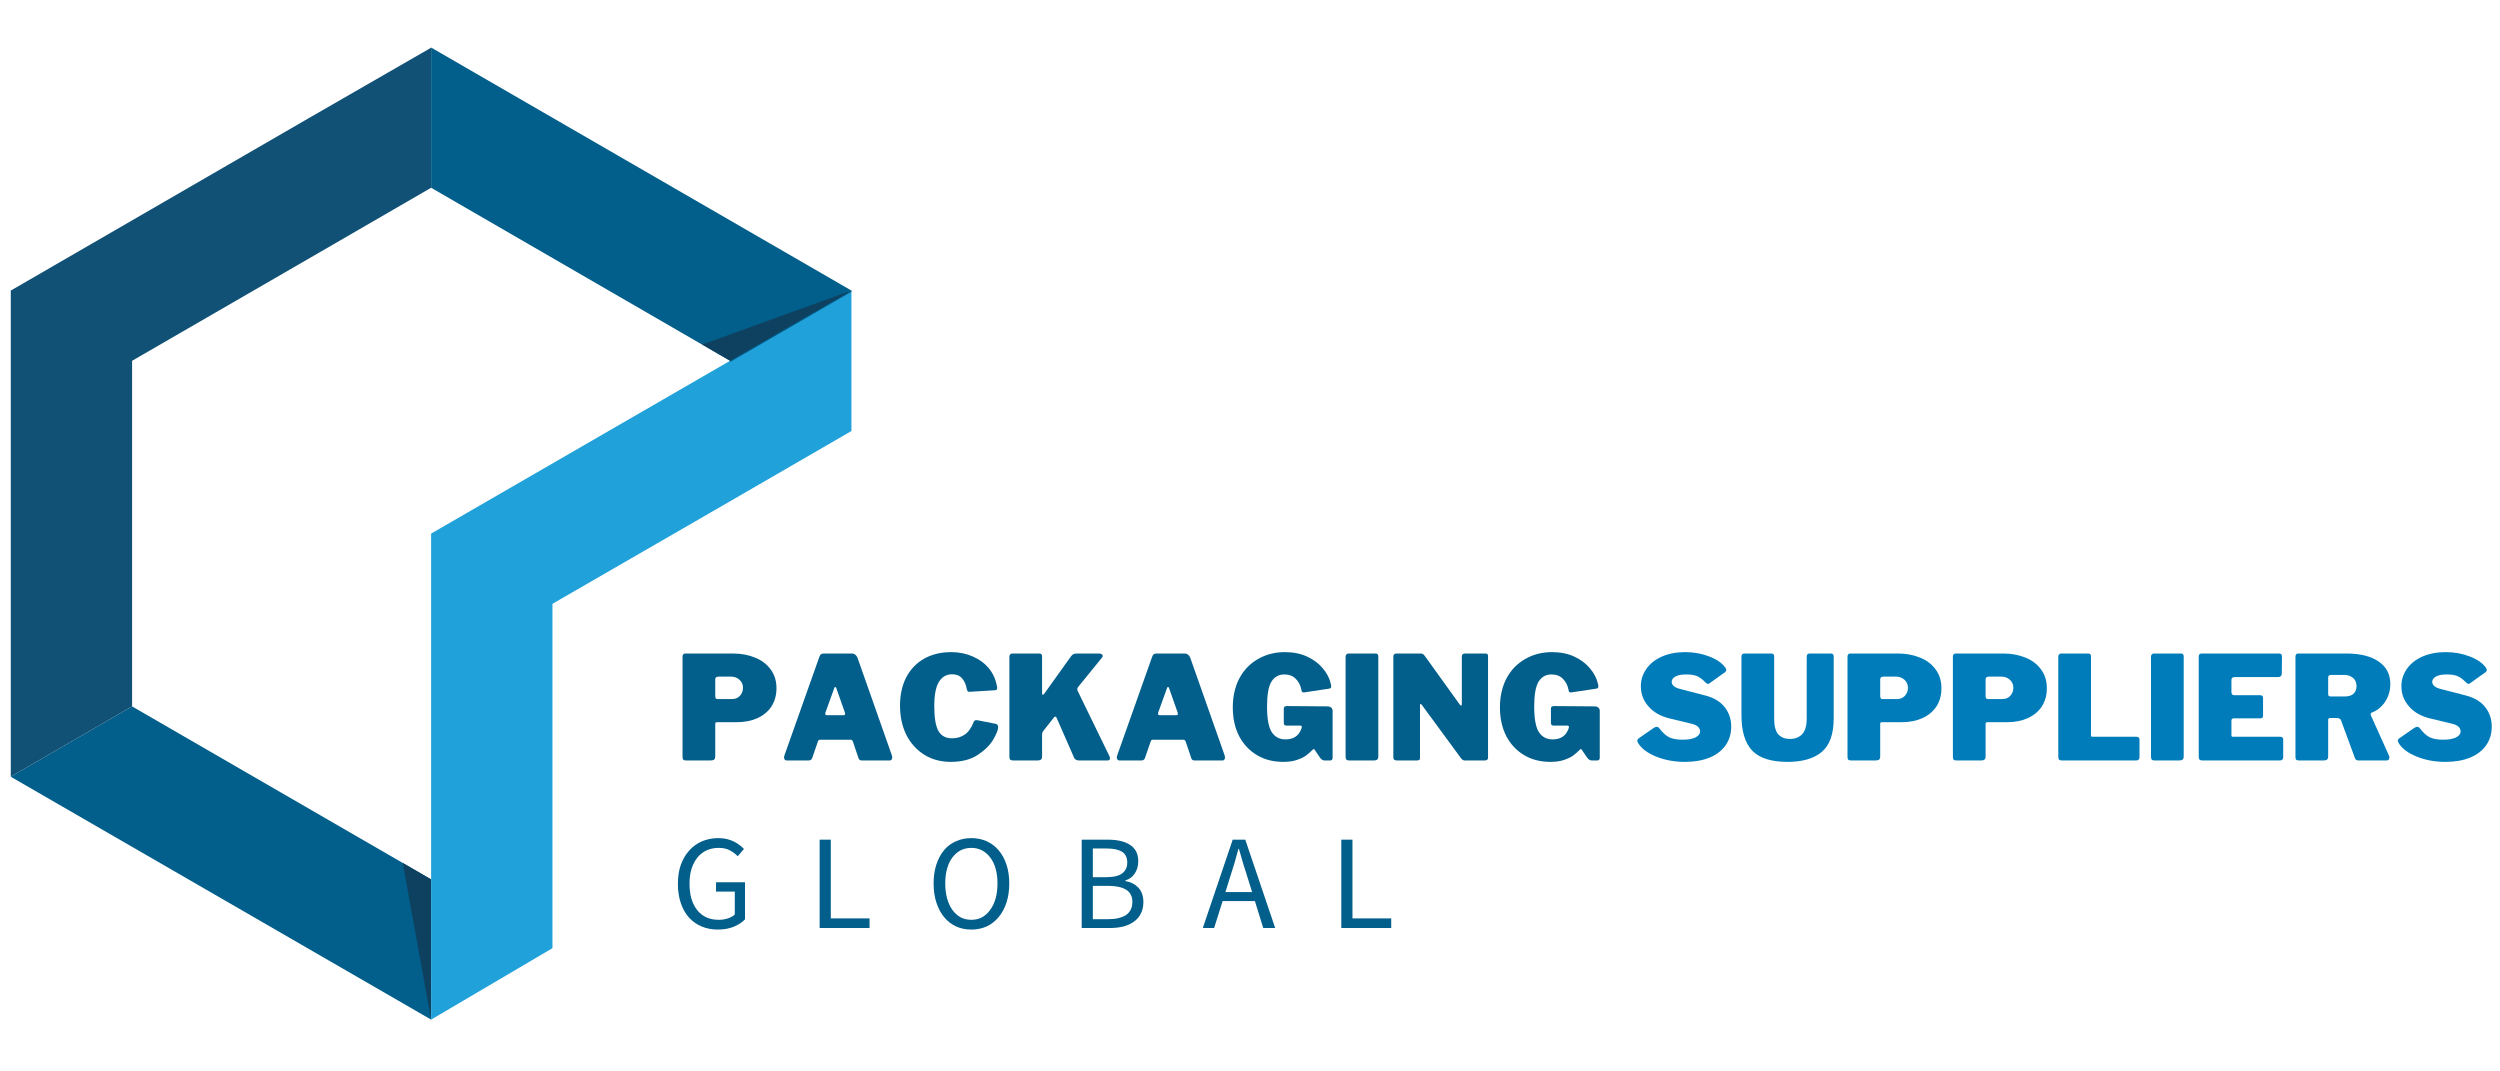
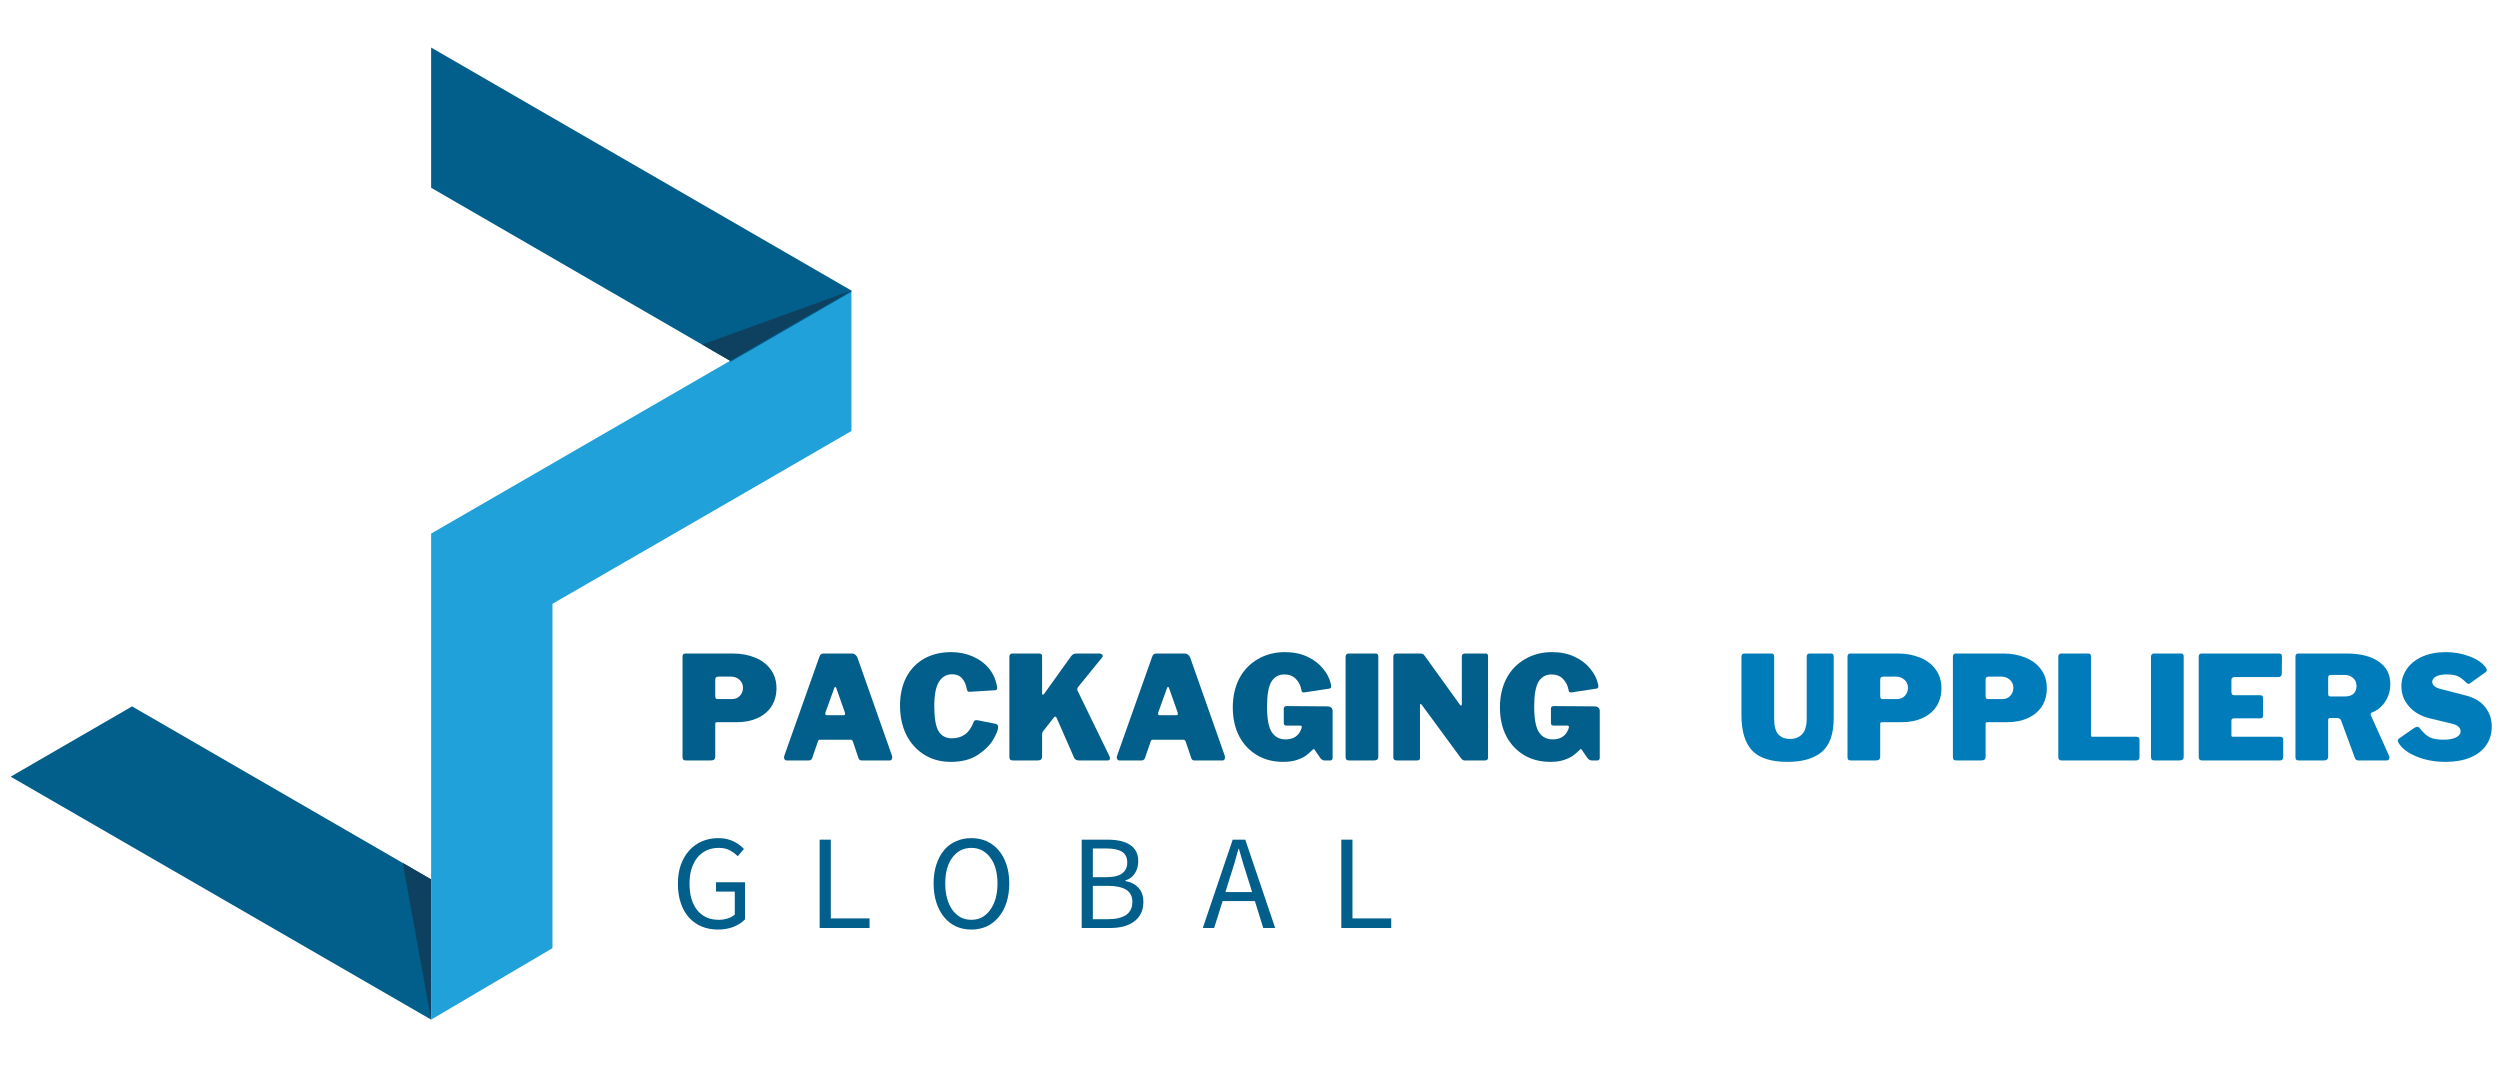
<svg xmlns="http://www.w3.org/2000/svg" width="336" zoomAndPan="magnify" viewBox="0 0 252 108" height="144" preserveAspectRatio="xMidYMid meet" version="1.0">
  <defs>
    <g />
    <clipPath id="708dde9a34">
      <path d="M 1.086 71.004 L 43.684 71.004 L 43.684 102.777 L 1.086 102.777 Z M 1.086 71.004 " clip-rule="nonzero" />
    </clipPath>
    <clipPath id="2cbe43a8db">
      <path d="M 40.504 86.918 L 43.684 86.918 L 43.684 102.777 L 40.504 102.777 Z M 40.504 86.918 " clip-rule="nonzero" />
    </clipPath>
    <clipPath id="d1ed264ca5">
-       <path d="M 1.086 4.656 L 44 4.656 L 44 79 L 1.086 79 Z M 1.086 4.656 " clip-rule="nonzero" />
-     </clipPath>
+       </clipPath>
    <clipPath id="2a7fdd9bb0">
      <path d="M 43.047 29 L 85.828 29 L 85.828 102.777 L 43.047 102.777 Z M 43.047 29 " clip-rule="nonzero" />
    </clipPath>
    <clipPath id="1007b6b005">
      <path d="M 43.047 4.793 L 85.828 4.793 L 85.828 36.625 L 43.047 36.625 Z M 43.047 4.793 " clip-rule="nonzero" />
    </clipPath>
    <clipPath id="ad2277db69">
      <path d="M 70.387 29 L 85.828 29 L 85.828 36.625 L 70.387 36.625 Z M 70.387 29 " clip-rule="nonzero" />
    </clipPath>
  </defs>
-   <rect x="-25.2" width="302.4" fill="#ffffff" y="-10.8" height="129.6" fill-opacity="1" />
  <rect x="-25.2" width="302.4" fill="#ffffff" y="-10.8" height="129.6" fill-opacity="1" />
  <rect x="-25.2" width="302.4" fill="#ffffff" y="-10.8" height="129.6" fill-opacity="1" />
  <g clip-path="url(#708dde9a34)">
    <path fill="#025e8a" d="M 1.184 78.352 L 43.457 102.777 L 43.457 88.641 L 13.438 71.277 L 13.316 71.203 L 1.086 78.281 L 1.184 78.352 " fill-opacity="1" fill-rule="nonzero" />
  </g>
  <g clip-path="url(#2cbe43a8db)">
    <path fill="#0e415f" d="M 43.457 102.777 L 43.457 88.641 L 43.391 88.605 L 40.598 86.988 L 43.457 102.777 " fill-opacity="1" fill-rule="nonzero" />
  </g>
  <g clip-path="url(#d1ed264ca5)">
    <path fill="#115175" d="M 31.227 26.008 L 43.457 18.926 L 43.457 4.793 L 43.355 4.867 L 31.102 11.922 L 1.086 29.289 L 1.086 78.281 L 13.316 71.203 L 13.316 36.367 L 31.227 26.008 " fill-opacity="1" fill-rule="nonzero" />
  </g>
  <g clip-path="url(#2a7fdd9bb0)">
    <path fill="#20a1da" d="M 85.824 29.289 L 85.824 43.445 L 73.594 50.527 L 55.688 60.863 L 55.688 95.574 L 43.457 102.777 L 43.457 53.785 L 73.594 36.367 L 85.824 29.289 " fill-opacity="1" fill-rule="nonzero" />
  </g>
  <g clip-path="url(#1007b6b005)">
    <path fill="#025e8a" d="M 85.824 29.289 L 85.824 29.41 L 73.594 36.492 L 73.594 36.367 L 43.457 18.926 L 43.457 4.793 L 85.824 29.289 " fill-opacity="1" fill-rule="nonzero" />
  </g>
  <g clip-path="url(#ad2277db69)">
    <path fill="#0e415f" d="M 85.824 29.289 L 73.594 36.367 L 70.785 34.727 Z M 85.824 29.289 " fill-opacity="1" fill-rule="nonzero" />
  </g>
  <g fill="#025e8a" fill-opacity="1">
    <g transform="translate(67.629, 93.544)">
      <g>
        <path d="M 4.719 0.156 C 4.133 0.156 3.594 0.051 3.094 -0.156 C 2.602 -0.363 2.18 -0.66 1.828 -1.047 C 1.473 -1.441 1.195 -1.926 1 -2.5 C 0.801 -3.082 0.703 -3.734 0.703 -4.453 C 0.703 -5.172 0.801 -5.812 1 -6.375 C 1.207 -6.945 1.492 -7.43 1.859 -7.828 C 2.223 -8.234 2.656 -8.539 3.156 -8.75 C 3.656 -8.957 4.203 -9.062 4.797 -9.062 C 5.098 -9.062 5.379 -9.031 5.641 -8.969 C 5.898 -8.906 6.133 -8.82 6.344 -8.719 C 6.562 -8.613 6.754 -8.492 6.922 -8.359 C 7.086 -8.234 7.234 -8.102 7.359 -7.969 L 6.734 -7.234 C 6.504 -7.473 6.238 -7.672 5.938 -7.828 C 5.645 -7.992 5.27 -8.078 4.812 -8.078 C 4.363 -8.078 3.957 -7.992 3.594 -7.828 C 3.238 -7.66 2.93 -7.422 2.672 -7.109 C 2.422 -6.797 2.223 -6.414 2.078 -5.969 C 1.941 -5.531 1.875 -5.035 1.875 -4.484 C 1.875 -3.922 1.938 -3.414 2.062 -2.969 C 2.195 -2.52 2.391 -2.133 2.641 -1.812 C 2.891 -1.5 3.195 -1.254 3.562 -1.078 C 3.926 -0.91 4.348 -0.828 4.828 -0.828 C 5.148 -0.828 5.453 -0.875 5.734 -0.969 C 6.023 -1.062 6.258 -1.191 6.438 -1.359 L 6.438 -3.672 L 4.547 -3.672 L 4.547 -4.609 L 7.469 -4.609 L 7.469 -0.875 C 7.176 -0.57 6.797 -0.32 6.328 -0.125 C 5.859 0.062 5.32 0.156 4.719 0.156 Z M 4.719 0.156 " />
      </g>
    </g>
  </g>
  <g fill="#025e8a" fill-opacity="1">
    <g transform="translate(75.988, 93.544)">
      <g />
    </g>
  </g>
  <g fill="#025e8a" fill-opacity="1">
    <g transform="translate(78.7, 93.544)">
      <g />
    </g>
  </g>
  <g fill="#025e8a" fill-opacity="1">
    <g transform="translate(81.401, 93.544)">
      <g>
        <path d="M 1.219 0 L 1.219 -8.906 L 2.344 -8.906 L 2.344 -0.969 L 6.25 -0.969 L 6.25 0 Z M 1.219 0 " />
      </g>
    </g>
  </g>
  <g fill="#025e8a" fill-opacity="1">
    <g transform="translate(87.992, 93.544)">
      <g />
    </g>
  </g>
  <g fill="#025e8a" fill-opacity="1">
    <g transform="translate(90.705, 93.544)">
      <g />
    </g>
  </g>
  <g fill="#025e8a" fill-opacity="1">
    <g transform="translate(93.405, 93.544)">
      <g>
        <path d="M 4.516 0.156 C 3.953 0.156 3.438 0.051 2.969 -0.156 C 2.5 -0.375 2.098 -0.688 1.766 -1.094 C 1.43 -1.5 1.172 -1.988 0.984 -2.562 C 0.797 -3.133 0.703 -3.781 0.703 -4.5 C 0.703 -5.207 0.797 -5.844 0.984 -6.406 C 1.172 -6.977 1.43 -7.461 1.766 -7.859 C 2.098 -8.254 2.5 -8.551 2.969 -8.75 C 3.438 -8.957 3.953 -9.062 4.516 -9.062 C 5.066 -9.062 5.578 -8.957 6.047 -8.75 C 6.516 -8.539 6.914 -8.238 7.25 -7.844 C 7.594 -7.445 7.859 -6.961 8.047 -6.391 C 8.234 -5.828 8.328 -5.195 8.328 -4.5 C 8.328 -3.781 8.234 -3.133 8.047 -2.562 C 7.859 -1.988 7.594 -1.5 7.25 -1.094 C 6.914 -0.688 6.516 -0.375 6.047 -0.156 C 5.578 0.051 5.066 0.156 4.516 0.156 Z M 4.516 -0.828 C 4.91 -0.828 5.266 -0.91 5.578 -1.078 C 5.898 -1.254 6.176 -1.504 6.406 -1.828 C 6.645 -2.148 6.828 -2.535 6.953 -2.984 C 7.078 -3.43 7.141 -3.938 7.141 -4.5 C 7.141 -5.051 7.078 -5.547 6.953 -5.984 C 6.828 -6.43 6.645 -6.805 6.406 -7.109 C 6.176 -7.422 5.898 -7.66 5.578 -7.828 C 5.266 -7.992 4.91 -8.078 4.516 -8.078 C 4.109 -8.078 3.742 -7.992 3.422 -7.828 C 3.109 -7.66 2.832 -7.422 2.594 -7.109 C 2.363 -6.805 2.188 -6.43 2.062 -5.984 C 1.938 -5.547 1.875 -5.051 1.875 -4.5 C 1.875 -3.938 1.938 -3.43 2.062 -2.984 C 2.188 -2.535 2.363 -2.148 2.594 -1.828 C 2.832 -1.504 3.109 -1.254 3.422 -1.078 C 3.742 -0.91 4.109 -0.828 4.516 -0.828 Z M 4.516 -0.828 " />
      </g>
    </g>
  </g>
  <g fill="#025e8a" fill-opacity="1">
    <g transform="translate(102.402, 93.544)">
      <g />
    </g>
  </g>
  <g fill="#025e8a" fill-opacity="1">
    <g transform="translate(105.115, 93.544)">
      <g />
    </g>
  </g>
  <g fill="#025e8a" fill-opacity="1">
    <g transform="translate(107.815, 93.544)">
      <g>
        <path d="M 1.219 0 L 1.219 -8.906 L 3.875 -8.906 C 4.32 -8.906 4.734 -8.863 5.109 -8.781 C 5.484 -8.695 5.805 -8.566 6.078 -8.391 C 6.348 -8.223 6.555 -8 6.703 -7.719 C 6.848 -7.445 6.922 -7.117 6.922 -6.734 C 6.922 -6.285 6.812 -5.883 6.594 -5.531 C 6.375 -5.176 6.051 -4.93 5.625 -4.797 L 5.625 -4.734 C 6.164 -4.641 6.602 -4.414 6.938 -4.062 C 7.27 -3.707 7.438 -3.223 7.438 -2.609 C 7.438 -2.172 7.352 -1.789 7.188 -1.469 C 7.031 -1.145 6.801 -0.875 6.5 -0.656 C 6.207 -0.438 5.852 -0.27 5.438 -0.156 C 5.02 -0.051 4.562 0 4.062 0 Z M 2.344 -5.125 L 3.672 -5.125 C 4.43 -5.125 4.977 -5.254 5.312 -5.516 C 5.645 -5.773 5.812 -6.129 5.812 -6.578 C 5.812 -7.098 5.633 -7.469 5.281 -7.688 C 4.938 -7.906 4.414 -8.016 3.719 -8.016 L 2.344 -8.016 Z M 2.344 -0.891 L 3.891 -0.891 C 4.66 -0.891 5.258 -1.031 5.688 -1.312 C 6.113 -1.602 6.328 -2.047 6.328 -2.641 C 6.328 -3.191 6.117 -3.598 5.703 -3.859 C 5.285 -4.117 4.68 -4.25 3.891 -4.25 L 2.344 -4.25 Z M 2.344 -0.891 " />
      </g>
    </g>
  </g>
  <g fill="#025e8a" fill-opacity="1">
    <g transform="translate(115.782, 93.544)">
      <g />
    </g>
  </g>
  <g fill="#025e8a" fill-opacity="1">
    <g transform="translate(118.494, 93.544)">
      <g />
    </g>
  </g>
  <g fill="#025e8a" fill-opacity="1">
    <g transform="translate(121.195, 93.544)">
      <g>
        <path d="M 2.75 -4.984 L 2.328 -3.625 L 5.016 -3.625 L 4.594 -4.984 C 4.426 -5.484 4.27 -5.977 4.125 -6.469 C 3.977 -6.957 3.832 -7.461 3.688 -7.984 L 3.641 -7.984 C 3.504 -7.461 3.363 -6.957 3.219 -6.469 C 3.07 -5.977 2.914 -5.484 2.75 -4.984 Z M 0.047 0 L 3.062 -8.906 L 4.328 -8.906 L 7.344 0 L 6.141 0 L 5.297 -2.719 L 2.047 -2.719 L 1.188 0 Z M 0.047 0 " />
      </g>
    </g>
  </g>
  <g fill="#025e8a" fill-opacity="1">
    <g transform="translate(128.572, 93.544)">
      <g />
    </g>
  </g>
  <g fill="#025e8a" fill-opacity="1">
    <g transform="translate(131.284, 93.544)">
      <g />
    </g>
  </g>
  <g fill="#025e8a" fill-opacity="1">
    <g transform="translate(133.985, 93.544)">
      <g>
        <path d="M 1.219 0 L 1.219 -8.906 L 2.344 -8.906 L 2.344 -0.969 L 6.25 -0.969 L 6.25 0 Z M 1.219 0 " />
      </g>
    </g>
  </g>
  <g fill="#025e8a" fill-opacity="1">
    <g transform="translate(68.049, 76.656)">
      <g>
        <path d="M 10.219 -7.281 C 10.219 -6.582 10.051 -5.973 9.719 -5.453 C 9.383 -4.941 8.91 -4.547 8.297 -4.266 C 7.691 -3.992 7 -3.859 6.219 -3.859 L 4.234 -3.859 C 4.109 -3.859 4.047 -3.805 4.047 -3.703 L 4.047 -0.422 C 4.047 -0.266 4.008 -0.156 3.938 -0.094 C 3.863 -0.031 3.742 0 3.578 0 L 1.141 0 C 0.992 0 0.891 -0.023 0.828 -0.078 C 0.773 -0.141 0.75 -0.234 0.75 -0.359 L 0.75 -10.453 C 0.75 -10.672 0.844 -10.781 1.031 -10.781 L 5.844 -10.781 C 6.656 -10.781 7.391 -10.645 8.047 -10.375 C 8.711 -10.113 9.238 -9.719 9.625 -9.188 C 10.02 -8.664 10.219 -8.031 10.219 -7.281 Z M 6.844 -7.328 C 6.844 -7.66 6.723 -7.93 6.484 -8.141 C 6.254 -8.348 5.973 -8.453 5.641 -8.453 L 4.391 -8.453 C 4.266 -8.453 4.176 -8.426 4.125 -8.375 C 4.07 -8.332 4.047 -8.258 4.047 -8.156 L 4.047 -6.516 C 4.047 -6.391 4.066 -6.301 4.109 -6.25 C 4.148 -6.207 4.211 -6.188 4.297 -6.188 L 5.719 -6.188 C 6.062 -6.188 6.332 -6.297 6.531 -6.516 C 6.738 -6.734 6.844 -7.004 6.844 -7.328 Z M 6.844 -7.328 " />
      </g>
    </g>
  </g>
  <g fill="#025e8a" fill-opacity="1">
    <g transform="translate(78.672, 76.656)">
      <g>
        <path d="M 0.625 0 C 0.551 0 0.488 -0.023 0.438 -0.078 C 0.383 -0.129 0.359 -0.207 0.359 -0.312 C 0.359 -0.375 0.375 -0.445 0.406 -0.531 L 3.922 -10.453 C 3.973 -10.578 4.023 -10.66 4.078 -10.703 C 4.141 -10.754 4.234 -10.781 4.359 -10.781 L 7.219 -10.781 C 7.332 -10.781 7.438 -10.742 7.531 -10.672 C 7.625 -10.598 7.695 -10.504 7.75 -10.391 L 11.234 -0.5 C 11.254 -0.414 11.266 -0.352 11.266 -0.312 C 11.266 -0.227 11.242 -0.156 11.203 -0.094 C 11.16 -0.031 11.102 0 11.031 0 L 8.188 0 C 8.02 0 7.91 -0.082 7.859 -0.25 L 7.297 -1.922 C 7.266 -1.984 7.234 -2.023 7.203 -2.047 C 7.18 -2.078 7.141 -2.094 7.078 -2.094 L 4 -2.094 C 3.883 -2.094 3.812 -2.039 3.781 -1.938 L 3.188 -0.219 C 3.125 -0.07 3.004 0 2.828 0 Z M 6.344 -4.562 C 6.457 -4.562 6.516 -4.609 6.516 -4.703 C 6.516 -4.723 6.504 -4.773 6.484 -4.859 L 5.609 -7.344 C 5.586 -7.383 5.555 -7.406 5.516 -7.406 C 5.484 -7.406 5.457 -7.383 5.438 -7.344 L 4.547 -4.875 C 4.523 -4.832 4.516 -4.781 4.516 -4.719 C 4.516 -4.613 4.57 -4.562 4.688 -4.562 Z M 6.344 -4.562 " />
      </g>
    </g>
  </g>
  <g fill="#025e8a" fill-opacity="1">
    <g transform="translate(90.284, 76.656)">
      <g>
        <path d="M 5.594 -10.922 C 6.395 -10.922 7.117 -10.773 7.766 -10.484 C 8.422 -10.203 8.957 -9.812 9.375 -9.312 C 9.789 -8.812 10.062 -8.234 10.188 -7.578 C 10.219 -7.461 10.234 -7.375 10.234 -7.312 C 10.234 -7.219 10.211 -7.156 10.172 -7.125 C 10.141 -7.102 10.082 -7.086 10 -7.078 L 7.453 -6.922 C 7.359 -6.922 7.297 -6.938 7.266 -6.969 C 7.234 -7 7.203 -7.07 7.172 -7.188 C 7.086 -7.656 6.926 -8.02 6.688 -8.281 C 6.457 -8.551 6.125 -8.688 5.688 -8.688 C 5.113 -8.688 4.672 -8.43 4.359 -7.922 C 4.047 -7.422 3.891 -6.609 3.891 -5.484 C 3.891 -4.305 4.031 -3.469 4.312 -2.969 C 4.602 -2.477 5.055 -2.234 5.672 -2.234 C 6.18 -2.234 6.617 -2.363 6.984 -2.625 C 7.348 -2.883 7.648 -3.32 7.891 -3.938 C 7.922 -4.02 8.004 -4.062 8.141 -4.062 C 8.203 -4.062 8.254 -4.055 8.297 -4.047 L 10.109 -3.688 C 10.254 -3.645 10.328 -3.535 10.328 -3.359 C 10.328 -3.086 10.16 -2.664 9.828 -2.094 C 9.492 -1.531 8.969 -1.016 8.25 -0.547 C 7.539 -0.086 6.645 0.141 5.562 0.141 C 4.539 0.141 3.641 -0.102 2.859 -0.594 C 2.086 -1.082 1.488 -1.754 1.062 -2.609 C 0.645 -3.461 0.438 -4.438 0.438 -5.531 C 0.438 -6.613 0.645 -7.562 1.062 -8.375 C 1.488 -9.195 2.094 -9.828 2.875 -10.266 C 3.656 -10.703 4.562 -10.922 5.594 -10.922 Z M 5.594 -10.922 " />
      </g>
    </g>
  </g>
  <g fill="#025e8a" fill-opacity="1">
    <g transform="translate(100.995, 76.656)">
      <g>
        <path d="M 10.828 -0.453 C 10.867 -0.367 10.891 -0.289 10.891 -0.219 C 10.891 -0.07 10.801 0 10.625 0 L 7.781 0 C 7.52 0 7.348 -0.098 7.266 -0.297 L 5.5 -4.328 C 5.457 -4.391 5.414 -4.422 5.375 -4.422 C 5.32 -4.422 5.254 -4.363 5.172 -4.25 L 4.141 -2.938 C 4.078 -2.863 4.047 -2.754 4.047 -2.609 L 4.047 -0.422 C 4.047 -0.266 4.008 -0.156 3.938 -0.094 C 3.863 -0.031 3.742 0 3.578 0 L 1.141 0 C 1.004 0 0.906 -0.023 0.844 -0.078 C 0.781 -0.141 0.75 -0.234 0.75 -0.359 L 0.75 -10.453 C 0.75 -10.555 0.773 -10.633 0.828 -10.688 C 0.879 -10.75 0.945 -10.781 1.031 -10.781 L 3.797 -10.781 C 3.961 -10.781 4.047 -10.68 4.047 -10.484 L 4.047 -6.797 C 4.047 -6.68 4.07 -6.625 4.125 -6.625 C 4.164 -6.625 4.211 -6.66 4.266 -6.734 L 6.953 -10.484 C 7.035 -10.598 7.117 -10.676 7.203 -10.719 C 7.285 -10.758 7.41 -10.781 7.578 -10.781 L 9.781 -10.781 C 9.895 -10.781 9.984 -10.758 10.047 -10.719 C 10.117 -10.676 10.156 -10.613 10.156 -10.531 C 10.156 -10.469 10.129 -10.41 10.078 -10.359 L 7.703 -7.438 C 7.629 -7.363 7.594 -7.281 7.594 -7.188 C 7.594 -7.125 7.613 -7.051 7.656 -6.969 Z M 10.828 -0.453 " />
      </g>
    </g>
  </g>
  <g fill="#025e8a" fill-opacity="1">
    <g transform="translate(112.215, 76.656)">
      <g>
        <path d="M 0.625 0 C 0.551 0 0.488 -0.023 0.438 -0.078 C 0.383 -0.129 0.359 -0.207 0.359 -0.312 C 0.359 -0.375 0.375 -0.445 0.406 -0.531 L 3.922 -10.453 C 3.973 -10.578 4.023 -10.66 4.078 -10.703 C 4.141 -10.754 4.234 -10.781 4.359 -10.781 L 7.219 -10.781 C 7.332 -10.781 7.438 -10.742 7.531 -10.672 C 7.625 -10.598 7.695 -10.504 7.75 -10.391 L 11.234 -0.5 C 11.254 -0.414 11.266 -0.352 11.266 -0.312 C 11.266 -0.227 11.242 -0.156 11.203 -0.094 C 11.16 -0.031 11.102 0 11.031 0 L 8.188 0 C 8.02 0 7.91 -0.082 7.859 -0.25 L 7.297 -1.922 C 7.266 -1.984 7.234 -2.023 7.203 -2.047 C 7.18 -2.078 7.141 -2.094 7.078 -2.094 L 4 -2.094 C 3.883 -2.094 3.812 -2.039 3.781 -1.938 L 3.188 -0.219 C 3.125 -0.07 3.004 0 2.828 0 Z M 6.344 -4.562 C 6.457 -4.562 6.516 -4.609 6.516 -4.703 C 6.516 -4.723 6.504 -4.773 6.484 -4.859 L 5.609 -7.344 C 5.586 -7.383 5.555 -7.406 5.516 -7.406 C 5.484 -7.406 5.457 -7.383 5.438 -7.344 L 4.547 -4.875 C 4.523 -4.832 4.516 -4.781 4.516 -4.719 C 4.516 -4.613 4.57 -4.562 4.688 -4.562 Z M 6.344 -4.562 " />
      </g>
    </g>
  </g>
  <g fill="#025e8a" fill-opacity="1">
    <g transform="translate(123.827, 76.656)">
      <g>
        <path d="M 5.516 0.141 C 4.516 0.141 3.629 -0.086 2.859 -0.547 C 2.086 -1.016 1.488 -1.66 1.062 -2.484 C 0.645 -3.316 0.438 -4.27 0.438 -5.344 C 0.438 -6.445 0.656 -7.422 1.094 -8.266 C 1.539 -9.109 2.164 -9.758 2.969 -10.219 C 3.77 -10.688 4.68 -10.922 5.703 -10.922 C 6.535 -10.922 7.281 -10.77 7.938 -10.469 C 8.594 -10.164 9.117 -9.77 9.516 -9.281 C 9.922 -8.801 10.188 -8.289 10.312 -7.75 C 10.344 -7.633 10.359 -7.539 10.359 -7.469 C 10.359 -7.383 10.336 -7.328 10.297 -7.297 C 10.266 -7.266 10.203 -7.242 10.109 -7.234 L 7.625 -6.859 C 7.52 -6.859 7.453 -6.875 7.422 -6.906 C 7.391 -6.945 7.363 -7.031 7.344 -7.156 C 7.258 -7.594 7.07 -7.953 6.781 -8.234 C 6.5 -8.523 6.117 -8.672 5.641 -8.672 C 5.066 -8.672 4.629 -8.426 4.328 -7.938 C 4.035 -7.445 3.891 -6.613 3.891 -5.438 C 3.891 -4.195 4.051 -3.332 4.375 -2.844 C 4.695 -2.363 5.156 -2.125 5.75 -2.125 C 6.539 -2.125 7.066 -2.461 7.328 -3.141 L 7.375 -3.266 L 7.391 -3.391 C 7.391 -3.473 7.336 -3.516 7.234 -3.516 L 5.875 -3.516 C 5.758 -3.516 5.68 -3.535 5.641 -3.578 C 5.598 -3.629 5.578 -3.719 5.578 -3.844 L 5.578 -5.234 C 5.578 -5.398 5.68 -5.484 5.891 -5.484 L 9.953 -5.453 C 10.129 -5.453 10.266 -5.41 10.359 -5.328 C 10.453 -5.242 10.5 -5.133 10.5 -5 L 10.5 -0.25 C 10.5 -0.176 10.473 -0.113 10.422 -0.062 C 10.379 -0.02 10.328 0 10.266 0 L 9.703 0 C 9.523 0 9.367 -0.094 9.234 -0.281 L 8.656 -1.125 C 8.645 -1.145 8.629 -1.156 8.609 -1.156 C 8.586 -1.156 8.551 -1.133 8.5 -1.094 C 8.25 -0.844 8.008 -0.633 7.781 -0.469 C 7.551 -0.312 7.25 -0.172 6.875 -0.047 C 6.5 0.078 6.047 0.141 5.516 0.141 Z M 5.516 0.141 " />
      </g>
    </g>
  </g>
  <g fill="#025e8a" fill-opacity="1">
    <g transform="translate(134.886, 76.656)">
      <g>
        <path d="M 3.797 -10.781 C 3.961 -10.781 4.047 -10.68 4.047 -10.484 L 4.047 -0.422 C 4.047 -0.266 4.008 -0.156 3.938 -0.094 C 3.863 -0.031 3.742 0 3.578 0 L 1.141 0 C 1.004 0 0.906 -0.023 0.844 -0.078 C 0.781 -0.141 0.75 -0.234 0.75 -0.359 L 0.75 -10.453 C 0.75 -10.555 0.773 -10.633 0.828 -10.688 C 0.879 -10.75 0.945 -10.781 1.031 -10.781 Z M 3.797 -10.781 " />
      </g>
    </g>
  </g>
  <g fill="#025e8a" fill-opacity="1">
    <g transform="translate(139.697, 76.656)">
      <g>
        <path d="M 10.078 -10.781 C 10.223 -10.781 10.297 -10.695 10.297 -10.531 L 10.297 -0.266 C 10.297 -0.18 10.266 -0.113 10.203 -0.062 C 10.141 -0.02 10.062 0 9.969 0 L 7.984 0 C 7.891 0 7.816 -0.016 7.766 -0.047 C 7.711 -0.078 7.648 -0.133 7.578 -0.219 L 3.594 -5.641 C 3.551 -5.68 3.516 -5.695 3.484 -5.688 C 3.453 -5.688 3.438 -5.66 3.438 -5.609 L 3.438 -0.312 C 3.445 -0.195 3.426 -0.113 3.375 -0.062 C 3.32 -0.02 3.227 0 3.094 0 L 1.125 0 C 0.875 0 0.75 -0.098 0.75 -0.297 L 0.75 -10.453 C 0.75 -10.672 0.859 -10.781 1.078 -10.781 L 3.438 -10.781 C 3.562 -10.781 3.656 -10.766 3.719 -10.734 C 3.789 -10.703 3.863 -10.629 3.938 -10.516 L 7.422 -5.672 C 7.484 -5.578 7.535 -5.531 7.578 -5.531 C 7.629 -5.531 7.656 -5.594 7.656 -5.719 L 7.656 -10.484 C 7.656 -10.68 7.766 -10.781 7.984 -10.781 Z M 10.078 -10.781 " />
      </g>
    </g>
  </g>
  <g fill="#025e8a" fill-opacity="1">
    <g transform="translate(150.756, 76.656)">
      <g>
        <path d="M 5.516 0.141 C 4.516 0.141 3.629 -0.086 2.859 -0.547 C 2.086 -1.016 1.488 -1.66 1.062 -2.484 C 0.645 -3.316 0.438 -4.27 0.438 -5.344 C 0.438 -6.445 0.656 -7.422 1.094 -8.266 C 1.539 -9.109 2.164 -9.758 2.969 -10.219 C 3.77 -10.688 4.68 -10.922 5.703 -10.922 C 6.535 -10.922 7.281 -10.77 7.938 -10.469 C 8.594 -10.164 9.117 -9.77 9.516 -9.281 C 9.922 -8.801 10.188 -8.289 10.312 -7.75 C 10.344 -7.633 10.359 -7.539 10.359 -7.469 C 10.359 -7.383 10.336 -7.328 10.297 -7.297 C 10.266 -7.266 10.203 -7.242 10.109 -7.234 L 7.625 -6.859 C 7.52 -6.859 7.453 -6.875 7.422 -6.906 C 7.391 -6.945 7.363 -7.031 7.344 -7.156 C 7.258 -7.594 7.07 -7.953 6.781 -8.234 C 6.5 -8.523 6.117 -8.672 5.641 -8.672 C 5.066 -8.672 4.629 -8.426 4.328 -7.938 C 4.035 -7.445 3.891 -6.613 3.891 -5.438 C 3.891 -4.195 4.051 -3.332 4.375 -2.844 C 4.695 -2.363 5.156 -2.125 5.75 -2.125 C 6.539 -2.125 7.066 -2.461 7.328 -3.141 L 7.375 -3.266 L 7.391 -3.391 C 7.391 -3.473 7.336 -3.516 7.234 -3.516 L 5.875 -3.516 C 5.758 -3.516 5.68 -3.535 5.641 -3.578 C 5.598 -3.629 5.578 -3.719 5.578 -3.844 L 5.578 -5.234 C 5.578 -5.398 5.68 -5.484 5.891 -5.484 L 9.953 -5.453 C 10.129 -5.453 10.266 -5.41 10.359 -5.328 C 10.453 -5.242 10.5 -5.133 10.5 -5 L 10.5 -0.25 C 10.5 -0.176 10.473 -0.113 10.422 -0.062 C 10.379 -0.02 10.328 0 10.266 0 L 9.703 0 C 9.523 0 9.367 -0.094 9.234 -0.281 L 8.656 -1.125 C 8.645 -1.145 8.629 -1.156 8.609 -1.156 C 8.586 -1.156 8.551 -1.133 8.5 -1.094 C 8.25 -0.844 8.008 -0.633 7.781 -0.469 C 7.551 -0.312 7.25 -0.172 6.875 -0.047 C 6.5 0.078 6.047 0.141 5.516 0.141 Z M 5.516 0.141 " />
      </g>
    </g>
  </g>
  <g fill="#004369" fill-opacity="1">
    <g transform="translate(161.813, 76.656)">
      <g />
    </g>
  </g>
  <g fill="#007cba" fill-opacity="1">
    <g transform="translate(164.71, 76.656)">
      <g>
+         </g>
+     </g>
+   </g>
+   <g fill="#007cba" fill-opacity="1">
+     <g transform="translate(174.898, 76.656)">
+       <g>
+         <path d="M 9.938 -4.25 C 9.938 -2.664 9.535 -1.535 8.734 -0.859 C 7.93 -0.191 6.785 0.141 5.297 0.141 C 3.617 0.141 2.422 -0.242 1.703 -1.016 C 0.992 -1.785 0.641 -2.961 0.641 -4.547 L 0.641 -10.453 C 0.641 -10.555 0.66 -10.633 0.703 -10.688 C 0.754 -10.75 0.828 -10.781 0.922 -10.781 L 3.672 -10.781 C 3.848 -10.781 3.938 -10.68 3.938 -10.484 L 3.938 -4.203 C 3.938 -3.484 4.07 -2.961 4.344 -2.641 C 4.625 -2.328 5.02 -2.172 5.531 -2.172 C 6.039 -2.172 6.445 -2.328 6.75 -2.641 C 7.062 -2.961 7.219 -3.5 7.219 -4.25 L 7.219 -10.453 C 7.219 -10.672 7.312 -10.781 7.5 -10.781 L 9.672 -10.781 C 9.848 -10.781 9.938 -10.68 9.938 -10.484 Z M 9.938 -4.25 " />
+       </g>
+     </g>
+   </g>
+   <g fill="#007cba" fill-opacity="1">
+     <g transform="translate(185.478, 76.656)">
+       <g>
+         <path d="M 10.219 -7.281 C 10.219 -6.582 10.051 -5.973 9.719 -5.453 C 9.383 -4.941 8.91 -4.547 8.297 -4.266 C 7.691 -3.992 7 -3.859 6.219 -3.859 L 4.234 -3.859 C 4.109 -3.859 4.047 -3.805 4.047 -3.703 L 4.047 -0.422 C 4.047 -0.266 4.008 -0.156 3.938 -0.094 C 3.863 -0.031 3.742 0 3.578 0 L 1.141 0 C 0.992 0 0.891 -0.023 0.828 -0.078 C 0.773 -0.141 0.75 -0.234 0.75 -0.359 L 0.75 -10.453 C 0.75 -10.672 0.844 -10.781 1.031 -10.781 L 5.844 -10.781 C 6.656 -10.781 7.391 -10.645 8.047 -10.375 C 8.711 -10.113 9.238 -9.719 9.625 -9.188 C 10.02 -8.664 10.219 -8.031 10.219 -7.281 Z M 6.844 -7.328 C 6.844 -7.66 6.723 -7.93 6.484 -8.141 C 6.254 -8.348 5.973 -8.453 5.641 -8.453 L 4.391 -8.453 C 4.266 -8.453 4.176 -8.426 4.125 -8.375 C 4.07 -8.332 4.047 -8.258 4.047 -8.156 L 4.047 -6.516 C 4.047 -6.391 4.066 -6.301 4.109 -6.25 C 4.148 -6.207 4.211 -6.188 4.297 -6.188 L 5.719 -6.188 C 6.062 -6.188 6.332 -6.297 6.531 -6.516 C 6.738 -6.734 6.844 -7.004 6.844 -7.328 Z M 6.844 -7.328 " />
+       </g>
+     </g>
+   </g>
+   <g fill="#007cba" fill-opacity="1">
+     <g transform="translate(196.102, 76.656)">
+       <g>
+         <path d="M 10.219 -7.281 C 10.219 -6.582 10.051 -5.973 9.719 -5.453 C 9.383 -4.941 8.91 -4.547 8.297 -4.266 C 7.691 -3.992 7 -3.859 6.219 -3.859 L 4.234 -3.859 C 4.109 -3.859 4.047 -3.805 4.047 -3.703 L 4.047 -0.422 C 4.047 -0.266 4.008 -0.156 3.938 -0.094 C 3.863 -0.031 3.742 0 3.578 0 L 1.141 0 C 0.992 0 0.891 -0.023 0.828 -0.078 C 0.773 -0.141 0.75 -0.234 0.75 -0.359 L 0.75 -10.453 C 0.75 -10.672 0.844 -10.781 1.031 -10.781 L 5.844 -10.781 C 6.656 -10.781 7.391 -10.645 8.047 -10.375 C 8.711 -10.113 9.238 -9.719 9.625 -9.188 C 10.02 -8.664 10.219 -8.031 10.219 -7.281 Z M 6.844 -7.328 C 6.844 -7.66 6.723 -7.93 6.484 -8.141 C 6.254 -8.348 5.973 -8.453 5.641 -8.453 L 4.391 -8.453 C 4.266 -8.453 4.176 -8.426 4.125 -8.375 C 4.07 -8.332 4.047 -8.258 4.047 -8.156 L 4.047 -6.516 C 4.047 -6.391 4.066 -6.301 4.109 -6.25 C 4.148 -6.207 4.211 -6.188 4.297 -6.188 L 5.719 -6.188 C 6.062 -6.188 6.332 -6.297 6.531 -6.516 C 6.738 -6.734 6.844 -7.004 6.844 -7.328 Z M 6.844 -7.328 " />
+       </g>
+     </g>
+   </g>
+   <g fill="#007cba" fill-opacity="1">
+     <g transform="translate(206.725, 76.656)">
+       <g>
+         <path d="M 0.75 -10.453 C 0.75 -10.555 0.773 -10.633 0.828 -10.688 C 0.879 -10.75 0.945 -10.781 1.031 -10.781 L 3.797 -10.781 C 3.961 -10.781 4.047 -10.68 4.047 -10.484 L 4.047 -2.594 C 4.047 -2.508 4.055 -2.453 4.078 -2.422 C 4.109 -2.398 4.16 -2.391 4.234 -2.391 L 8.609 -2.391 C 8.828 -2.391 8.938 -2.297 8.938 -2.109 L 8.938 -0.312 C 8.938 -0.219 8.906 -0.141 8.844 -0.078 C 8.781 -0.023 8.691 0 8.578 0 L 1.141 0 C 1.004 0 0.906 -0.023 0.844 -0.078 C 0.781 -0.141 0.75 -0.234 0.75 -0.359 Z M 0.75 -10.453 " />
+       </g>
+     </g>
+   </g>
+   <g fill="#007cba" fill-opacity="1">
+     <g transform="translate(216.07, 76.656)">
+       <g>
+         <path d="M 3.797 -10.781 C 3.961 -10.781 4.047 -10.68 4.047 -10.484 L 4.047 -0.422 C 4.047 -0.266 4.008 -0.156 3.938 -0.094 C 3.863 -0.031 3.742 0 3.578 0 L 1.141 0 C 1.004 0 0.906 -0.023 0.844 -0.078 C 0.781 -0.141 0.75 -0.234 0.75 -0.359 L 0.75 -10.453 C 0.75 -10.555 0.773 -10.633 0.828 -10.688 C 0.879 -10.75 0.945 -10.781 1.031 -10.781 Z M 3.797 -10.781 " />
+       </g>
+     </g>
+   </g>
+   <g fill="#007cba" fill-opacity="1">
+     <g transform="translate(220.881, 76.656)">
+       <g>
+         <path d="M 0.75 -10.453 C 0.75 -10.672 0.844 -10.781 1.031 -10.781 L 8.875 -10.781 C 9.051 -10.781 9.141 -10.68 9.141 -10.484 L 9.125 -8.797 C 9.125 -8.535 9 -8.406 8.75 -8.406 L 4.391 -8.406 C 4.16 -8.406 4.047 -8.312 4.047 -8.125 L 4.047 -6.891 C 4.047 -6.797 4.07 -6.719 4.125 -6.656 C 4.176 -6.602 4.238 -6.578 4.312 -6.578 L 6.938 -6.578 C 7.133 -6.578 7.234 -6.484 7.234 -6.297 L 7.234 -4.484 C 7.234 -4.328 7.145 -4.25 6.969 -4.25 L 4.281 -4.25 C 4.219 -4.25 4.16 -4.227 4.109 -4.188 C 4.066 -4.145 4.047 -4.098 4.047 -4.047 L 4.047 -2.594 C 4.047 -2.508 4.055 -2.453 4.078 -2.422 C 4.109 -2.398 4.16 -2.391 4.234 -2.391 L 8.953 -2.391 C 9.16 -2.391 9.266 -2.297 9.266 -2.109 L 9.266 -0.312 C 9.266 -0.219 9.234 -0.141 9.172 -0.078 C 9.117 -0.023 9.035 0 8.922 0 L 1.141 0 C 1.004 0 0.906 -0.023 0.844 -0.078 C 0.781 -0.141 0.75 -0.234 0.75 -0.359 Z M 0.75 -10.453 " />
+       </g>
+     </g>
+   </g>
+   <g fill="#007cba" fill-opacity="1">
+     <g transform="translate(230.632, 76.656)">
+       <g>
+         <path d="M 10.188 -0.469 C 10.207 -0.426 10.219 -0.375 10.219 -0.312 C 10.219 -0.219 10.191 -0.141 10.141 -0.078 C 10.086 -0.023 10.016 0 9.922 0 L 7.109 0 C 6.898 0 6.77 -0.102 6.719 -0.312 L 5.344 -4.047 C 5.312 -4.129 5.258 -4.188 5.188 -4.219 C 5.125 -4.258 5.023 -4.281 4.891 -4.281 L 4.234 -4.281 C 4.172 -4.281 4.125 -4.258 4.094 -4.219 C 4.062 -4.188 4.047 -4.156 4.047 -4.125 L 4.047 -0.422 C 4.047 -0.266 4.008 -0.156 3.938 -0.094 C 3.863 -0.031 3.742 0 3.578 0 L 1.141 0 C 0.992 0 0.891 -0.023 0.828 -0.078 C 0.773 -0.141 0.75 -0.234 0.75 -0.359 L 0.75 -10.453 C 0.75 -10.672 0.844 -10.781 1.031 -10.781 L 5.891 -10.781 C 7.285 -10.781 8.367 -10.508 9.141 -9.969 C 9.922 -9.438 10.312 -8.68 10.312 -7.703 C 10.312 -7.035 10.133 -6.438 9.781 -5.906 C 9.426 -5.383 8.969 -5.02 8.406 -4.812 C 8.352 -4.781 8.328 -4.734 8.328 -4.672 C 8.328 -4.641 8.336 -4.594 8.359 -4.531 Z M 5.75 -6.453 C 6.125 -6.453 6.41 -6.547 6.609 -6.734 C 6.805 -6.922 6.906 -7.176 6.906 -7.5 C 6.906 -7.852 6.785 -8.129 6.547 -8.328 C 6.305 -8.523 6.016 -8.625 5.672 -8.625 L 4.391 -8.625 C 4.266 -8.625 4.176 -8.602 4.125 -8.562 C 4.07 -8.52 4.047 -8.445 4.047 -8.344 L 4.047 -6.75 C 4.047 -6.645 4.062 -6.566 4.094 -6.516 C 4.133 -6.473 4.203 -6.453 4.297 -6.453 Z M 5.75 -6.453 " />
+       </g>
+     </g>
+   </g>
+   <g fill="#007cba" fill-opacity="1">
+     <g transform="translate(241.372, 76.656)">
+       <g>
        <path d="M 7.172 -7.891 C 6.941 -8.141 6.691 -8.332 6.422 -8.469 C 6.16 -8.602 5.781 -8.672 5.281 -8.672 C 4.77 -8.672 4.395 -8.598 4.156 -8.453 C 3.914 -8.305 3.797 -8.133 3.797 -7.938 C 3.797 -7.582 4.102 -7.332 4.719 -7.188 L 7.141 -6.562 C 8.016 -6.344 8.676 -5.953 9.125 -5.391 C 9.57 -4.836 9.797 -4.176 9.797 -3.406 C 9.797 -2.688 9.602 -2.055 9.219 -1.516 C 8.844 -0.984 8.301 -0.57 7.594 -0.281 C 6.895 0 6.078 0.141 5.141 0.141 C 4.078 0.141 3.109 -0.035 2.234 -0.391 C 1.359 -0.742 0.75 -1.203 0.406 -1.766 C 0.352 -1.867 0.328 -1.941 0.328 -1.984 C 0.328 -2.086 0.383 -2.176 0.5 -2.25 L 1.984 -3.281 C 2.098 -3.352 2.195 -3.391 2.281 -3.391 C 2.383 -3.391 2.473 -3.344 2.547 -3.25 C 2.867 -2.82 3.195 -2.52 3.531 -2.344 C 3.875 -2.176 4.328 -2.094 4.891 -2.094 C 5.43 -2.094 5.859 -2.164 6.172 -2.312 C 6.492 -2.469 6.656 -2.676 6.656 -2.938 C 6.656 -3.125 6.578 -3.285 6.422 -3.422 C 6.266 -3.555 6.035 -3.656 5.734 -3.719 L 3.531 -4.25 C 2.656 -4.469 1.961 -4.867 1.453 -5.453 C 0.941 -6.035 0.688 -6.711 0.688 -7.484 C 0.688 -8.109 0.867 -8.688 1.234 -9.219 C 1.598 -9.75 2.117 -10.164 2.797 -10.469 C 3.484 -10.77 4.27 -10.922 5.156 -10.922 C 6.031 -10.922 6.836 -10.773 7.578 -10.484 C 8.328 -10.203 8.867 -9.828 9.203 -9.359 C 9.266 -9.273 9.297 -9.191 9.297 -9.109 C 9.297 -9.047 9.266 -8.984 9.203 -8.922 L 7.609 -7.781 C 7.566 -7.738 7.516 -7.719 7.453 -7.719 C 7.391 -7.719 7.297 -7.773 7.172 -7.891 Z M 7.172 -7.891 " />
      </g>
    </g>
  </g>
-   <g fill="#007cba" fill-opacity="1">
-     <g transform="translate(174.898, 76.656)">
-       <g>
-         <path d="M 9.938 -4.25 C 9.938 -2.664 9.535 -1.535 8.734 -0.859 C 7.93 -0.191 6.785 0.141 5.297 0.141 C 3.617 0.141 2.422 -0.242 1.703 -1.016 C 0.992 -1.785 0.641 -2.961 0.641 -4.547 L 0.641 -10.453 C 0.641 -10.555 0.66 -10.633 0.703 -10.688 C 0.754 -10.75 0.828 -10.781 0.922 -10.781 L 3.672 -10.781 C 3.848 -10.781 3.938 -10.68 3.938 -10.484 L 3.938 -4.203 C 3.938 -3.484 4.07 -2.961 4.344 -2.641 C 4.625 -2.328 5.02 -2.172 5.531 -2.172 C 6.039 -2.172 6.445 -2.328 6.75 -2.641 C 7.062 -2.961 7.219 -3.5 7.219 -4.25 L 7.219 -10.453 C 7.219 -10.672 7.312 -10.781 7.5 -10.781 L 9.672 -10.781 C 9.848 -10.781 9.938 -10.68 9.938 -10.484 Z M 9.938 -4.25 " />
-       </g>
-     </g>
-   </g>
-   <g fill="#007cba" fill-opacity="1">
-     <g transform="translate(185.478, 76.656)">
-       <g>
-         <path d="M 10.219 -7.281 C 10.219 -6.582 10.051 -5.973 9.719 -5.453 C 9.383 -4.941 8.91 -4.547 8.297 -4.266 C 7.691 -3.992 7 -3.859 6.219 -3.859 L 4.234 -3.859 C 4.109 -3.859 4.047 -3.805 4.047 -3.703 L 4.047 -0.422 C 4.047 -0.266 4.008 -0.156 3.938 -0.094 C 3.863 -0.031 3.742 0 3.578 0 L 1.141 0 C 0.992 0 0.891 -0.023 0.828 -0.078 C 0.773 -0.141 0.75 -0.234 0.75 -0.359 L 0.75 -10.453 C 0.75 -10.672 0.844 -10.781 1.031 -10.781 L 5.844 -10.781 C 6.656 -10.781 7.391 -10.645 8.047 -10.375 C 8.711 -10.113 9.238 -9.719 9.625 -9.188 C 10.02 -8.664 10.219 -8.031 10.219 -7.281 Z M 6.844 -7.328 C 6.844 -7.66 6.723 -7.93 6.484 -8.141 C 6.254 -8.348 5.973 -8.453 5.641 -8.453 L 4.391 -8.453 C 4.266 -8.453 4.176 -8.426 4.125 -8.375 C 4.07 -8.332 4.047 -8.258 4.047 -8.156 L 4.047 -6.516 C 4.047 -6.391 4.066 -6.301 4.109 -6.25 C 4.148 -6.207 4.211 -6.188 4.297 -6.188 L 5.719 -6.188 C 6.062 -6.188 6.332 -6.297 6.531 -6.516 C 6.738 -6.734 6.844 -7.004 6.844 -7.328 Z M 6.844 -7.328 " />
-       </g>
-     </g>
-   </g>
-   <g fill="#007cba" fill-opacity="1">
-     <g transform="translate(196.102, 76.656)">
-       <g>
-         <path d="M 10.219 -7.281 C 10.219 -6.582 10.051 -5.973 9.719 -5.453 C 9.383 -4.941 8.91 -4.547 8.297 -4.266 C 7.691 -3.992 7 -3.859 6.219 -3.859 L 4.234 -3.859 C 4.109 -3.859 4.047 -3.805 4.047 -3.703 L 4.047 -0.422 C 4.047 -0.266 4.008 -0.156 3.938 -0.094 C 3.863 -0.031 3.742 0 3.578 0 L 1.141 0 C 0.992 0 0.891 -0.023 0.828 -0.078 C 0.773 -0.141 0.75 -0.234 0.75 -0.359 L 0.75 -10.453 C 0.75 -10.672 0.844 -10.781 1.031 -10.781 L 5.844 -10.781 C 6.656 -10.781 7.391 -10.645 8.047 -10.375 C 8.711 -10.113 9.238 -9.719 9.625 -9.188 C 10.02 -8.664 10.219 -8.031 10.219 -7.281 Z M 6.844 -7.328 C 6.844 -7.66 6.723 -7.93 6.484 -8.141 C 6.254 -8.348 5.973 -8.453 5.641 -8.453 L 4.391 -8.453 C 4.266 -8.453 4.176 -8.426 4.125 -8.375 C 4.07 -8.332 4.047 -8.258 4.047 -8.156 L 4.047 -6.516 C 4.047 -6.391 4.066 -6.301 4.109 -6.25 C 4.148 -6.207 4.211 -6.188 4.297 -6.188 L 5.719 -6.188 C 6.062 -6.188 6.332 -6.297 6.531 -6.516 C 6.738 -6.734 6.844 -7.004 6.844 -7.328 Z M 6.844 -7.328 " />
-       </g>
-     </g>
-   </g>
-   <g fill="#007cba" fill-opacity="1">
-     <g transform="translate(206.725, 76.656)">
-       <g>
-         <path d="M 0.75 -10.453 C 0.75 -10.555 0.773 -10.633 0.828 -10.688 C 0.879 -10.75 0.945 -10.781 1.031 -10.781 L 3.797 -10.781 C 3.961 -10.781 4.047 -10.68 4.047 -10.484 L 4.047 -2.594 C 4.047 -2.508 4.055 -2.453 4.078 -2.422 C 4.109 -2.398 4.16 -2.391 4.234 -2.391 L 8.609 -2.391 C 8.828 -2.391 8.938 -2.297 8.938 -2.109 L 8.938 -0.312 C 8.938 -0.219 8.906 -0.141 8.844 -0.078 C 8.781 -0.023 8.691 0 8.578 0 L 1.141 0 C 1.004 0 0.906 -0.023 0.844 -0.078 C 0.781 -0.141 0.75 -0.234 0.75 -0.359 Z M 0.75 -10.453 " />
-       </g>
-     </g>
-   </g>
-   <g fill="#007cba" fill-opacity="1">
-     <g transform="translate(216.07, 76.656)">
-       <g>
-         <path d="M 3.797 -10.781 C 3.961 -10.781 4.047 -10.68 4.047 -10.484 L 4.047 -0.422 C 4.047 -0.266 4.008 -0.156 3.938 -0.094 C 3.863 -0.031 3.742 0 3.578 0 L 1.141 0 C 1.004 0 0.906 -0.023 0.844 -0.078 C 0.781 -0.141 0.75 -0.234 0.75 -0.359 L 0.75 -10.453 C 0.75 -10.555 0.773 -10.633 0.828 -10.688 C 0.879 -10.75 0.945 -10.781 1.031 -10.781 Z M 3.797 -10.781 " />
-       </g>
-     </g>
-   </g>
-   <g fill="#007cba" fill-opacity="1">
-     <g transform="translate(220.881, 76.656)">
-       <g>
-         <path d="M 0.75 -10.453 C 0.75 -10.672 0.844 -10.781 1.031 -10.781 L 8.875 -10.781 C 9.051 -10.781 9.141 -10.68 9.141 -10.484 L 9.125 -8.797 C 9.125 -8.535 9 -8.406 8.75 -8.406 L 4.391 -8.406 C 4.16 -8.406 4.047 -8.312 4.047 -8.125 L 4.047 -6.891 C 4.047 -6.797 4.07 -6.719 4.125 -6.656 C 4.176 -6.602 4.238 -6.578 4.312 -6.578 L 6.938 -6.578 C 7.133 -6.578 7.234 -6.484 7.234 -6.297 L 7.234 -4.484 C 7.234 -4.328 7.145 -4.25 6.969 -4.25 L 4.281 -4.25 C 4.219 -4.25 4.16 -4.227 4.109 -4.188 C 4.066 -4.145 4.047 -4.098 4.047 -4.047 L 4.047 -2.594 C 4.047 -2.508 4.055 -2.453 4.078 -2.422 C 4.109 -2.398 4.16 -2.391 4.234 -2.391 L 8.953 -2.391 C 9.16 -2.391 9.266 -2.297 9.266 -2.109 L 9.266 -0.312 C 9.266 -0.219 9.234 -0.141 9.172 -0.078 C 9.117 -0.023 9.035 0 8.922 0 L 1.141 0 C 1.004 0 0.906 -0.023 0.844 -0.078 C 0.781 -0.141 0.75 -0.234 0.75 -0.359 Z M 0.75 -10.453 " />
-       </g>
-     </g>
-   </g>
-   <g fill="#007cba" fill-opacity="1">
-     <g transform="translate(230.632, 76.656)">
-       <g>
-         <path d="M 10.188 -0.469 C 10.207 -0.426 10.219 -0.375 10.219 -0.312 C 10.219 -0.219 10.191 -0.141 10.141 -0.078 C 10.086 -0.023 10.016 0 9.922 0 L 7.109 0 C 6.898 0 6.77 -0.102 6.719 -0.312 L 5.344 -4.047 C 5.312 -4.129 5.258 -4.188 5.188 -4.219 C 5.125 -4.258 5.023 -4.281 4.891 -4.281 L 4.234 -4.281 C 4.172 -4.281 4.125 -4.258 4.094 -4.219 C 4.062 -4.188 4.047 -4.156 4.047 -4.125 L 4.047 -0.422 C 4.047 -0.266 4.008 -0.156 3.938 -0.094 C 3.863 -0.031 3.742 0 3.578 0 L 1.141 0 C 0.992 0 0.891 -0.023 0.828 -0.078 C 0.773 -0.141 0.75 -0.234 0.75 -0.359 L 0.75 -10.453 C 0.75 -10.672 0.844 -10.781 1.031 -10.781 L 5.891 -10.781 C 7.285 -10.781 8.367 -10.508 9.141 -9.969 C 9.922 -9.438 10.312 -8.68 10.312 -7.703 C 10.312 -7.035 10.133 -6.438 9.781 -5.906 C 9.426 -5.383 8.969 -5.02 8.406 -4.812 C 8.352 -4.781 8.328 -4.734 8.328 -4.672 C 8.328 -4.641 8.336 -4.594 8.359 -4.531 Z M 5.75 -6.453 C 6.125 -6.453 6.41 -6.547 6.609 -6.734 C 6.805 -6.922 6.906 -7.176 6.906 -7.5 C 6.906 -7.852 6.785 -8.129 6.547 -8.328 C 6.305 -8.523 6.016 -8.625 5.672 -8.625 L 4.391 -8.625 C 4.266 -8.625 4.176 -8.602 4.125 -8.562 C 4.07 -8.52 4.047 -8.445 4.047 -8.344 L 4.047 -6.75 C 4.047 -6.645 4.062 -6.566 4.094 -6.516 C 4.133 -6.473 4.203 -6.453 4.297 -6.453 Z M 5.75 -6.453 " />
-       </g>
-     </g>
-   </g>
-   <g fill="#007cba" fill-opacity="1">
-     <g transform="translate(241.372, 76.656)">
-       <g>
-         <path d="M 7.172 -7.891 C 6.941 -8.141 6.691 -8.332 6.422 -8.469 C 6.16 -8.602 5.781 -8.672 5.281 -8.672 C 4.77 -8.672 4.395 -8.598 4.156 -8.453 C 3.914 -8.305 3.797 -8.133 3.797 -7.938 C 3.797 -7.582 4.102 -7.332 4.719 -7.188 L 7.141 -6.562 C 8.016 -6.344 8.676 -5.953 9.125 -5.391 C 9.57 -4.836 9.797 -4.176 9.797 -3.406 C 9.797 -2.688 9.602 -2.055 9.219 -1.516 C 8.844 -0.984 8.301 -0.57 7.594 -0.281 C 6.895 0 6.078 0.141 5.141 0.141 C 4.078 0.141 3.109 -0.035 2.234 -0.391 C 1.359 -0.742 0.75 -1.203 0.406 -1.766 C 0.352 -1.867 0.328 -1.941 0.328 -1.984 C 0.328 -2.086 0.383 -2.176 0.5 -2.25 L 1.984 -3.281 C 2.098 -3.352 2.195 -3.391 2.281 -3.391 C 2.383 -3.391 2.473 -3.344 2.547 -3.25 C 2.867 -2.82 3.195 -2.52 3.531 -2.344 C 3.875 -2.176 4.328 -2.094 4.891 -2.094 C 5.43 -2.094 5.859 -2.164 6.172 -2.312 C 6.492 -2.469 6.656 -2.676 6.656 -2.938 C 6.656 -3.125 6.578 -3.285 6.422 -3.422 C 6.266 -3.555 6.035 -3.656 5.734 -3.719 L 3.531 -4.25 C 2.656 -4.469 1.961 -4.867 1.453 -5.453 C 0.941 -6.035 0.688 -6.711 0.688 -7.484 C 0.688 -8.109 0.867 -8.688 1.234 -9.219 C 1.598 -9.75 2.117 -10.164 2.797 -10.469 C 3.484 -10.77 4.27 -10.922 5.156 -10.922 C 6.031 -10.922 6.836 -10.773 7.578 -10.484 C 8.328 -10.203 8.867 -9.828 9.203 -9.359 C 9.266 -9.273 9.297 -9.191 9.297 -9.109 C 9.297 -9.047 9.266 -8.984 9.203 -8.922 L 7.609 -7.781 C 7.566 -7.738 7.516 -7.719 7.453 -7.719 C 7.391 -7.719 7.297 -7.773 7.172 -7.891 Z M 7.172 -7.891 " />
-       </g>
-     </g>
-   </g>
</svg>